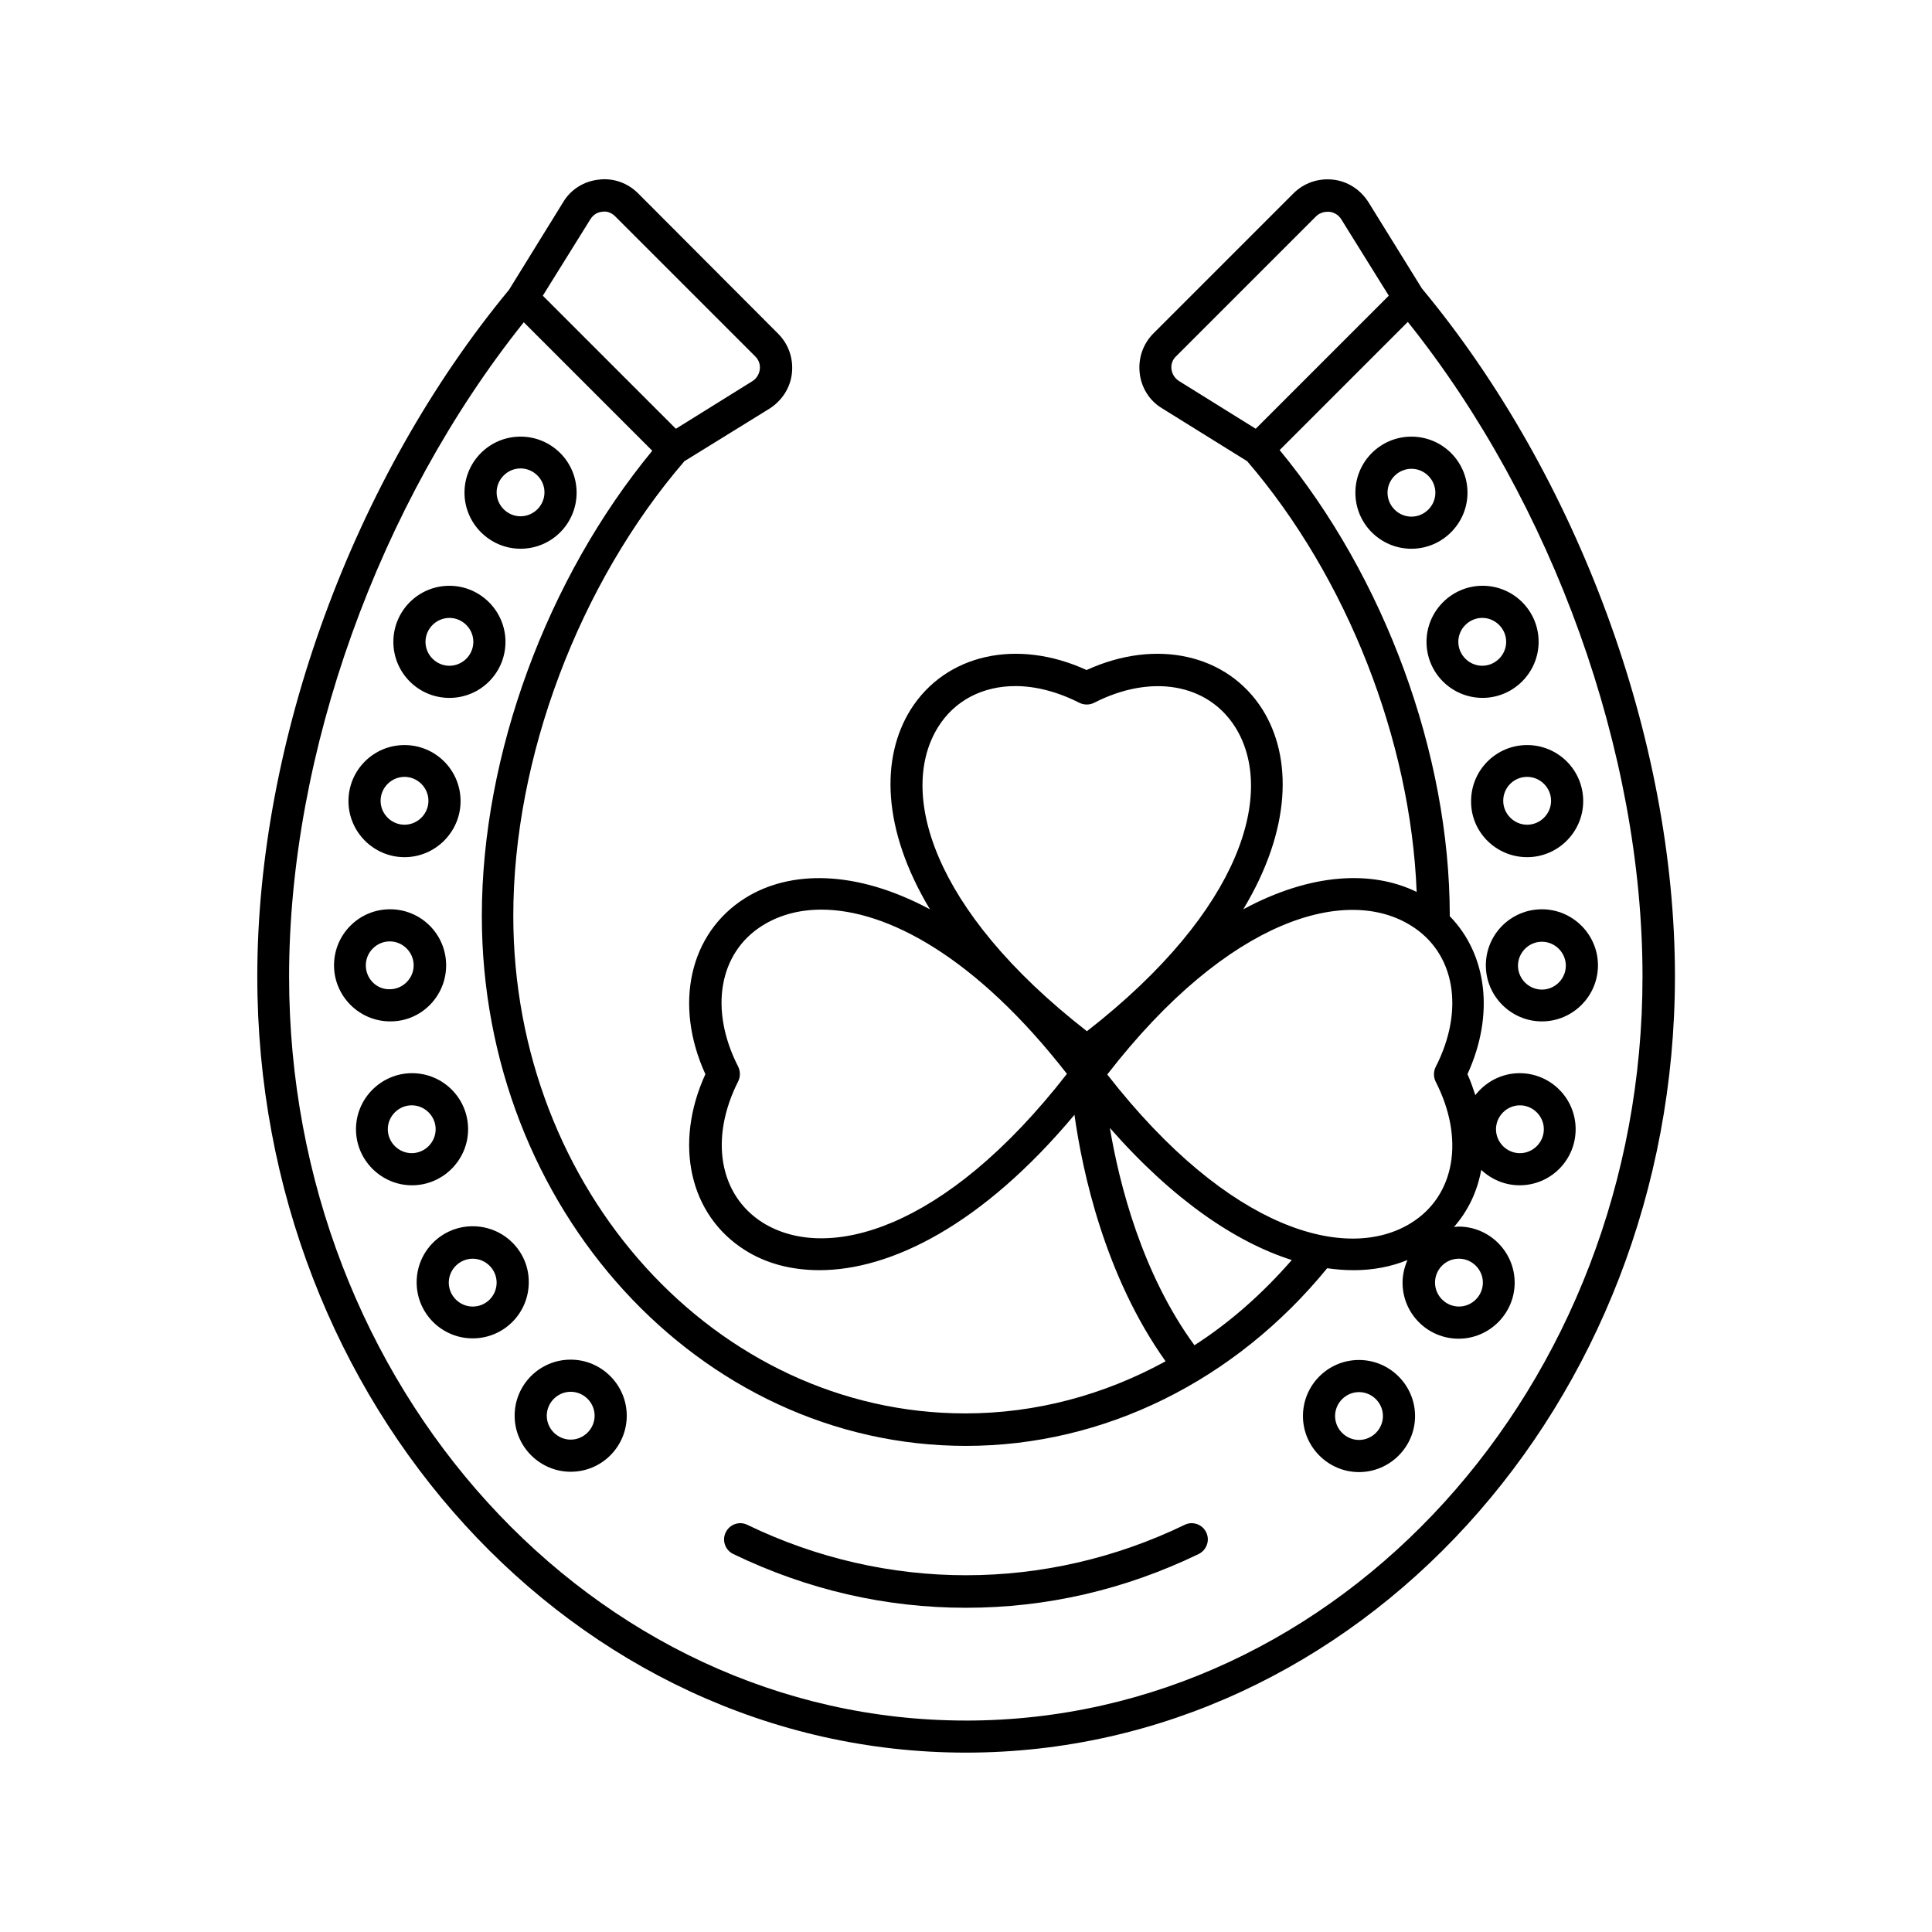
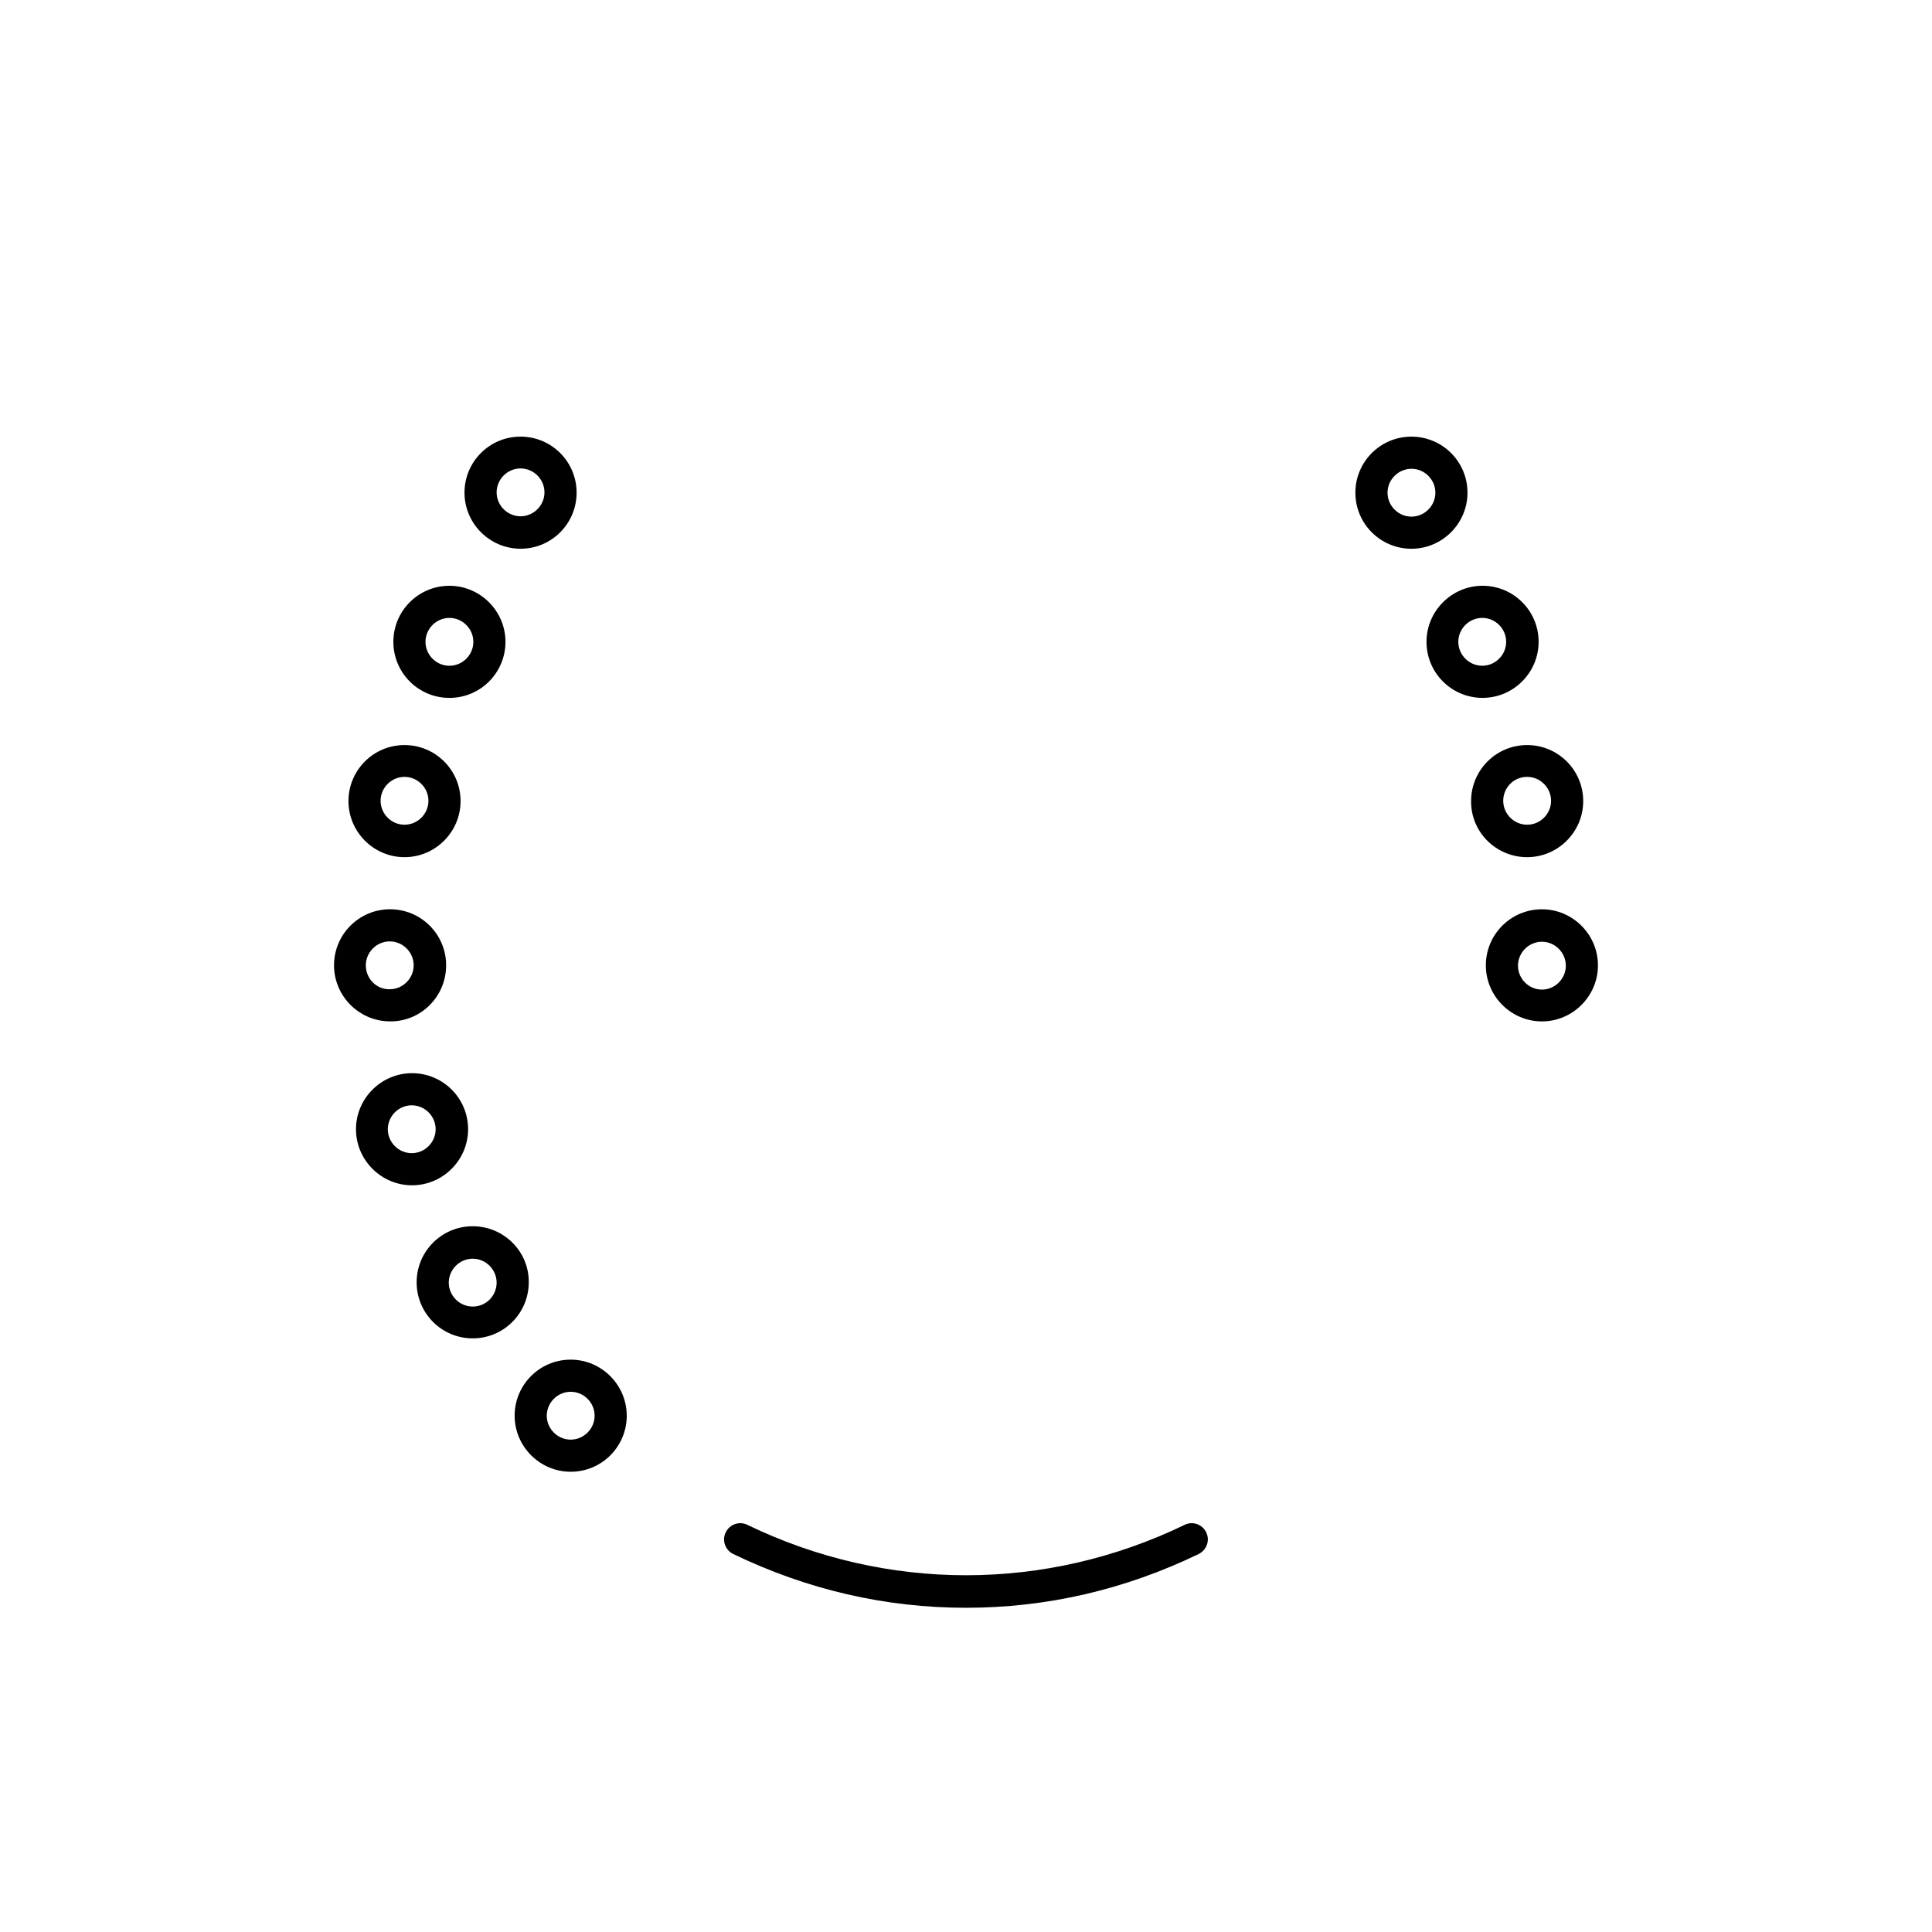
<svg xmlns="http://www.w3.org/2000/svg" fill="#000000" width="800px" height="800px" version="1.1" viewBox="144 144 512 512">
  <g>
    <path d="m457.94 548.1c-36.832 17.809-79.047 17.809-115.88 0-2.086-1.043-4.691-0.172-5.734 1.996-1.043 2.086-0.172 4.691 1.996 5.734 19.633 9.469 40.305 14.246 61.672 14.246 21.367 0 42.043-4.777 61.672-14.246 2.086-1.043 3.039-3.562 1.996-5.734-1.035-2.172-3.644-3.039-5.727-1.996z" />
-     <path d="m520.82 220.45-14.156-22.848c-2.086-3.301-5.473-5.559-9.383-5.992-3.91-0.434-7.731 0.867-10.512 3.648l-37.09 37.09c-2.781 2.781-4.082 6.602-3.648 10.512 0.434 3.91 2.606 7.383 5.992 9.383l22.496 13.984c26.492 30.836 43.344 74.008 44.91 114.14-11.727-5.734-27.883-5.125-45.949 4.606 12.77-21.195 13.031-40.219 5.125-52.898-9.293-14.766-28.23-18.938-46.645-10.512-18.414-8.426-37.352-4.258-46.645 10.512-7.906 12.684-7.644 31.617 5.125 52.898-19.633-10.512-37.09-10.422-48.992-2.953-14.766 9.293-18.938 28.23-10.512 46.645-8.426 18.414-4.258 37.352 10.512 46.645 5.473 3.473 12.16 5.297 19.719 5.297 18.848 0 43.086-11.898 67.578-41.172 2.086 14.941 7.992 42.648 24.148 65.32-16.332 8.945-34.398 13.812-53.074 13.812-66.016 0-119.79-59.152-119.79-131.86 0-41.867 17.371-87.992 45.344-120.48l22.496-13.898c3.301-2.086 5.559-5.473 5.992-9.383 0.434-3.91-0.867-7.731-3.648-10.512l-37.086-37.176c-2.781-2.781-6.602-4.168-10.512-3.648-3.91 0.434-7.383 2.606-9.383 5.992 0 0-14.332 23.191-14.332 23.191-41.172 49.773-66.711 119.44-66.711 181.89-0.086 113.45 84.172 205.78 187.8 205.78s187.89-92.336 187.89-205.78c-0.004-62.629-25.715-132.47-67.062-182.24zm-66.363 21.453c-0.172-1.305 0.262-2.606 1.215-3.473l37.09-37.09c0.781-0.781 1.91-1.215 3.039-1.215h0.52c1.305 0.172 2.434 0.867 3.129 1.996l12.594 20.238-35.266 35.266-20.238-12.594c-1.125-0.695-1.906-1.824-2.082-3.129zm63.5 147.41c11.641 7.211 14.246 22.324 6.516 37.438-0.609 1.215-0.609 2.691 0 3.91 7.731 15.113 5.125 30.23-6.516 37.438-16.852 10.512-48.121 2.258-80.523-39.348 32.398-41.781 63.672-50.031 80.523-39.438zm12.68 88.254c3.473 0 6.34 2.867 6.34 6.34s-2.867 6.34-6.34 6.34-6.34-2.867-6.34-6.34 2.781-6.34 6.34-6.34zm-138.03-140.89c4.43-7.121 11.898-10.859 20.5-10.859 5.297 0 11.117 1.477 16.938 4.43 1.215 0.609 2.691 0.609 3.91 0 15.113-7.731 30.141-5.125 37.438 6.516 10.512 16.852 2.258 48.121-39.348 80.523-41.695-32.488-49.945-63.758-39.438-80.609zm-46.469 131.34c-11.555-7.297-14.16-22.324-6.516-37.438 0.609-1.215 0.609-2.691 0-3.91-7.731-15.113-5.125-30.23 6.516-37.438 4.344-2.691 9.555-4.168 15.547-4.168 17.371 0 40.914 12.508 65.062 43.52-32.488 41.781-63.758 49.945-80.609 39.434zm91.988-25.102c16.852 19.195 33.441 30.316 48.211 35.008-7.731 8.859-16.332 16.504-25.797 22.586-13.902-19.027-19.895-42.652-22.414-57.594zm-137.68-240.79c0.695-1.129 1.824-1.91 3.125-1.996 1.215-0.262 2.519 0.262 3.473 1.215l37.09 37.09c0.957 0.957 1.391 2.172 1.215 3.473-0.172 1.305-0.867 2.434-1.996 3.129l-20.238 12.594-35.266-35.266zm99.547 397.84c-98.938 0-179.38-88.516-179.38-197.18 0-59.242 23.715-125.26 62.195-173.38l34.051 34.051c-27.883 33.789-45.168 80.523-45.168 123.26 0 77.395 57.59 140.46 128.3 140.46 36.57 0 71.316-17.199 95.723-47.082 2.434 0.348 4.777 0.52 7.035 0.52 5.211 0 9.988-0.957 14.246-2.691-0.781 1.824-1.305 3.82-1.305 5.992 0 8.254 6.688 14.855 14.855 14.855 8.164 0 14.855-6.688 14.855-14.855 0-8.164-6.688-14.855-14.855-14.855-0.434 0-0.781 0.086-1.215 0.086 3.734-4.258 6.168-9.383 7.211-15.113 2.691 2.519 6.254 4.082 10.164 4.082 8.254 0 14.855-6.688 14.855-14.855 0-8.254-6.688-14.855-14.855-14.855-4.777 0-9.035 2.344-11.727 5.82-0.609-1.824-1.215-3.648-2.086-5.559 7.211-15.723 5.211-31.707-4.691-41.867v-0.172c0-42.738-17.199-89.555-45.082-123.35l33.965-33.965c38.48 48.121 62.195 114.05 62.195 173.38 0.082 108.77-80.352 197.28-179.29 197.28zm140.46-156.7c0-3.473 2.867-6.34 6.34-6.34s6.34 2.867 6.34 6.34c0 3.473-2.867 6.34-6.34 6.34s-6.34-2.867-6.34-6.34z" />
    <path d="m281.95 289.42c8.254 0 14.855-6.688 14.855-14.855 0-8.254-6.688-14.855-14.855-14.855-8.254 0-14.855 6.688-14.855 14.855 0.004 8.168 6.691 14.855 14.855 14.855zm0-21.281c3.473 0 6.34 2.867 6.34 6.34 0 3.473-2.867 6.34-6.34 6.34-3.473 0-6.34-2.867-6.34-6.34 0-3.473 2.867-6.34 6.34-6.34z" />
    <path d="m263.1 328.95c8.254 0 14.855-6.688 14.855-14.855 0-8.164-6.688-14.855-14.855-14.855-8.254 0-14.855 6.688-14.855 14.855 0 8.164 6.602 14.855 14.855 14.855zm0-21.195c3.473 0 6.34 2.867 6.34 6.34s-2.867 6.34-6.34 6.34c-3.473 0-6.34-2.867-6.34-6.34s2.863-6.34 6.34-6.34z" />
    <path d="m251.2 371.16c8.164 0 14.855-6.688 14.855-14.855 0-8.254-6.688-14.855-14.855-14.855-8.254 0-14.855 6.688-14.855 14.855 0.004 8.168 6.691 14.855 14.855 14.855zm0-21.281c3.473 0 6.34 2.867 6.34 6.34s-2.867 6.34-6.34 6.34c-3.473 0-6.34-2.867-6.34-6.34s2.867-6.34 6.34-6.34z" />
-     <path d="m262.23 399.82c0-8.254-6.688-14.855-14.855-14.855-8.254 0-14.855 6.688-14.855 14.855 0 8.164 6.688 14.855 14.855 14.855 8.164 0.086 14.855-6.602 14.855-14.855zm-21.285 0c0-3.473 2.867-6.34 6.34-6.34 3.473 0 6.34 2.867 6.34 6.34 0 3.473-2.867 6.34-6.34 6.34-3.473 0.09-6.34-2.777-6.34-6.34z" />
+     <path d="m262.23 399.82c0-8.254-6.688-14.855-14.855-14.855-8.254 0-14.855 6.688-14.855 14.855 0 8.164 6.688 14.855 14.855 14.855 8.164 0.086 14.855-6.602 14.855-14.855zm-21.285 0c0-3.473 2.867-6.34 6.34-6.34 3.473 0 6.34 2.867 6.34 6.34 0 3.473-2.867 6.34-6.34 6.34-3.473 0.09-6.34-2.777-6.34-6.34" />
    <path d="m268.05 443.26c0-8.254-6.688-14.855-14.855-14.855-8.164 0-14.855 6.688-14.855 14.855 0 8.164 6.688 14.855 14.855 14.855 8.168-0.004 14.855-6.691 14.855-14.855zm-14.938 6.34c-3.473 0-6.34-2.867-6.34-6.34 0-3.473 2.867-6.34 6.34-6.34 3.473 0 6.34 2.867 6.34 6.34 0 3.473-2.867 6.34-6.34 6.34z" />
    <path d="m269.27 468.97c-8.254 0-14.855 6.688-14.855 14.855 0 8.254 6.688 14.855 14.855 14.855 8.254 0 14.855-6.688 14.855-14.855 0.086-8.168-6.606-14.855-14.855-14.855zm0 21.281c-3.473 0-6.34-2.867-6.34-6.34s2.867-6.34 6.34-6.34c3.473 0 6.34 2.867 6.34 6.34s-2.781 6.34-6.34 6.34z" />
    <path d="m295.24 504.32c-8.254 0-14.855 6.688-14.855 14.855 0 8.164 6.688 14.855 14.855 14.855 8.254 0 14.855-6.688 14.855-14.855-0.004-8.164-6.691-14.855-14.855-14.855zm0 21.195c-3.473 0-6.34-2.867-6.34-6.34 0-3.473 2.867-6.34 6.34-6.34 3.473 0 6.34 2.867 6.34 6.34 0 3.473-2.867 6.34-6.34 6.34z" />
-     <path d="m504.15 504.41c-8.254 0-14.855 6.688-14.855 14.855 0 8.164 6.688 14.855 14.855 14.855 8.164 0 14.855-6.688 14.855-14.855-0.004-8.168-6.691-14.855-14.855-14.855zm0 21.191c-3.473 0-6.34-2.867-6.34-6.34 0-3.473 2.863-6.34 6.34-6.34 3.473 0 6.34 2.867 6.34 6.34 0 3.477-2.867 6.34-6.34 6.34z" />
    <path d="m552.62 384.97c-8.254 0-14.855 6.688-14.855 14.855 0 8.164 6.688 14.855 14.855 14.855 8.164 0 14.855-6.688 14.855-14.855s-6.688-14.855-14.855-14.855zm0 21.281c-3.473 0-6.34-2.867-6.34-6.34 0-3.473 2.867-6.34 6.34-6.34 3.473 0 6.34 2.867 6.34 6.34 0.004 3.473-2.863 6.34-6.34 6.34z" />
    <path d="m548.71 371.16c8.164 0 14.855-6.688 14.855-14.855 0-8.254-6.688-14.855-14.855-14.855-8.254 0-14.855 6.688-14.855 14.855-0.086 8.168 6.602 14.855 14.855 14.855zm0-21.281c3.473 0 6.34 2.867 6.34 6.34s-2.867 6.34-6.34 6.34c-3.473 0-6.34-2.867-6.34-6.34-0.004-3.473 2.777-6.34 6.34-6.34z" />
    <path d="m551.75 314.09c0-8.254-6.688-14.855-14.855-14.855-8.164 0-14.855 6.688-14.855 14.855 0 8.254 6.688 14.855 14.855 14.855s14.855-6.691 14.855-14.855zm-21.281 0c0-3.473 2.867-6.34 6.34-6.34s6.34 2.867 6.34 6.34-2.867 6.34-6.34 6.34-6.34-2.863-6.34-6.34z" />
    <path d="m532.9 274.57c0-8.254-6.688-14.855-14.855-14.855-8.254 0-14.855 6.688-14.855 14.855 0 8.254 6.688 14.855 14.855 14.855s14.855-6.688 14.855-14.855zm-14.852 6.344c-3.473 0-6.34-2.867-6.34-6.34 0-3.473 2.867-6.34 6.34-6.34s6.34 2.867 6.34 6.34c0 3.473-2.867 6.34-6.34 6.34z" />
  </g>
</svg>